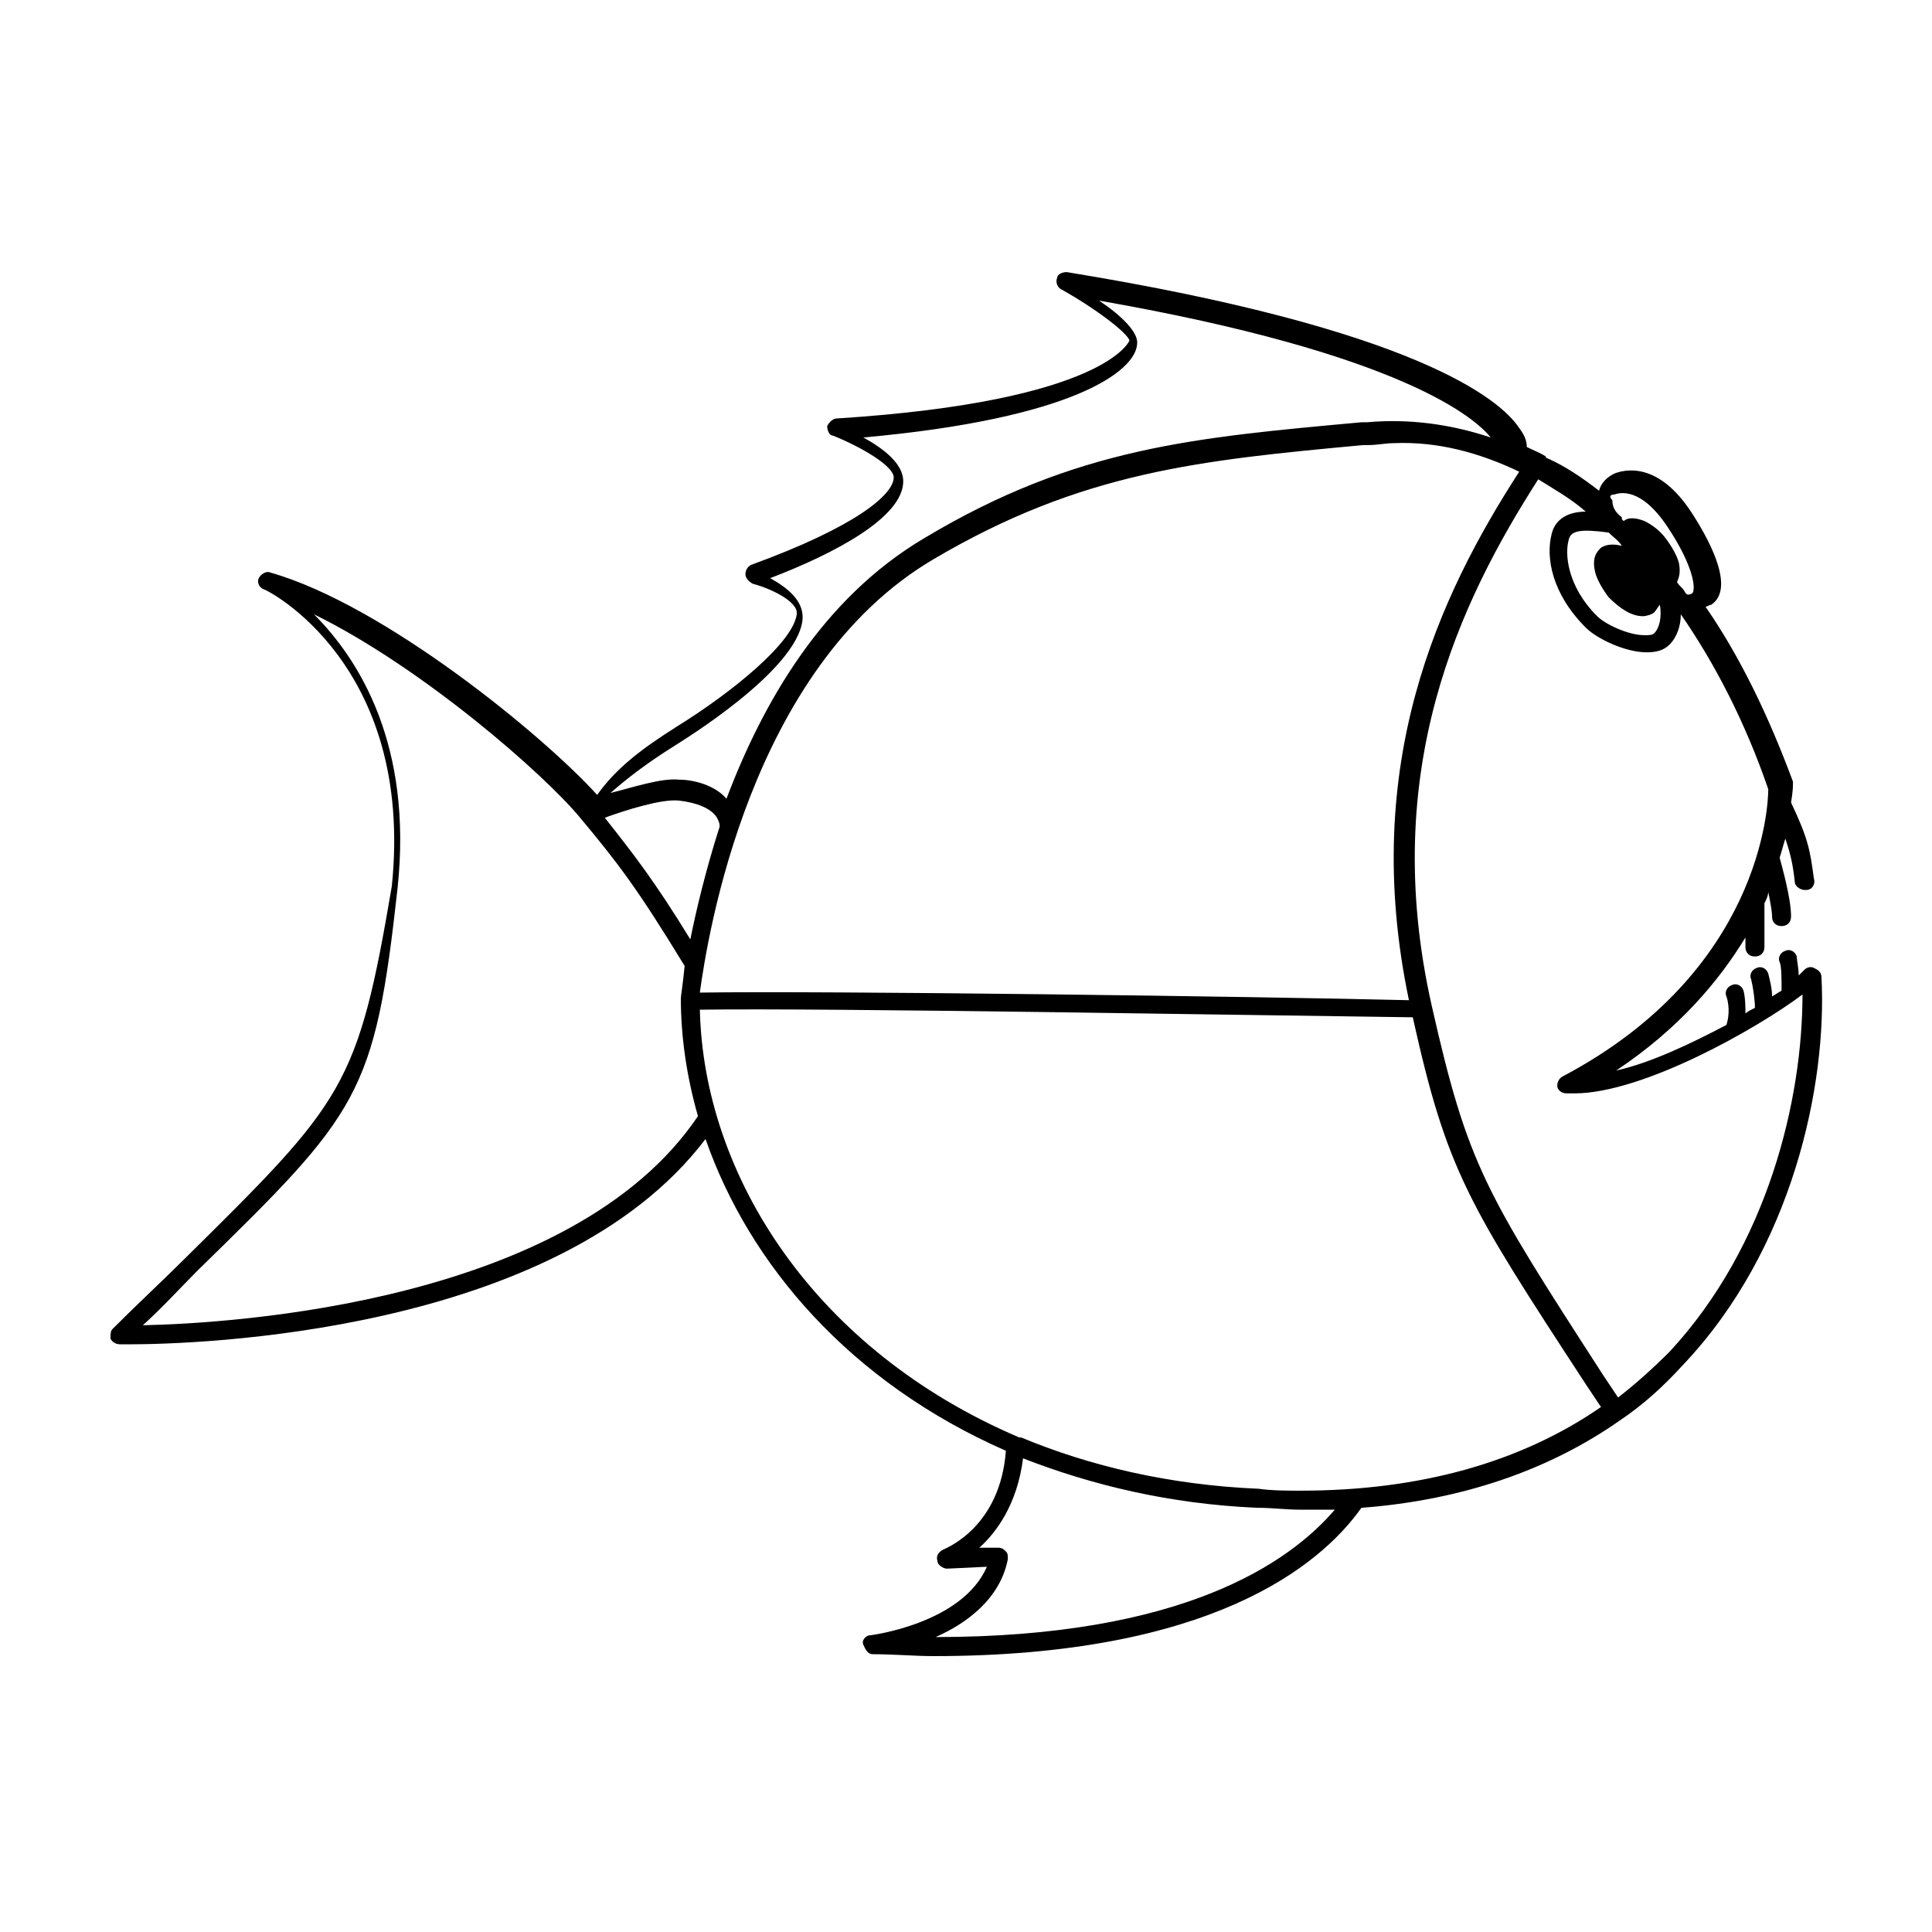
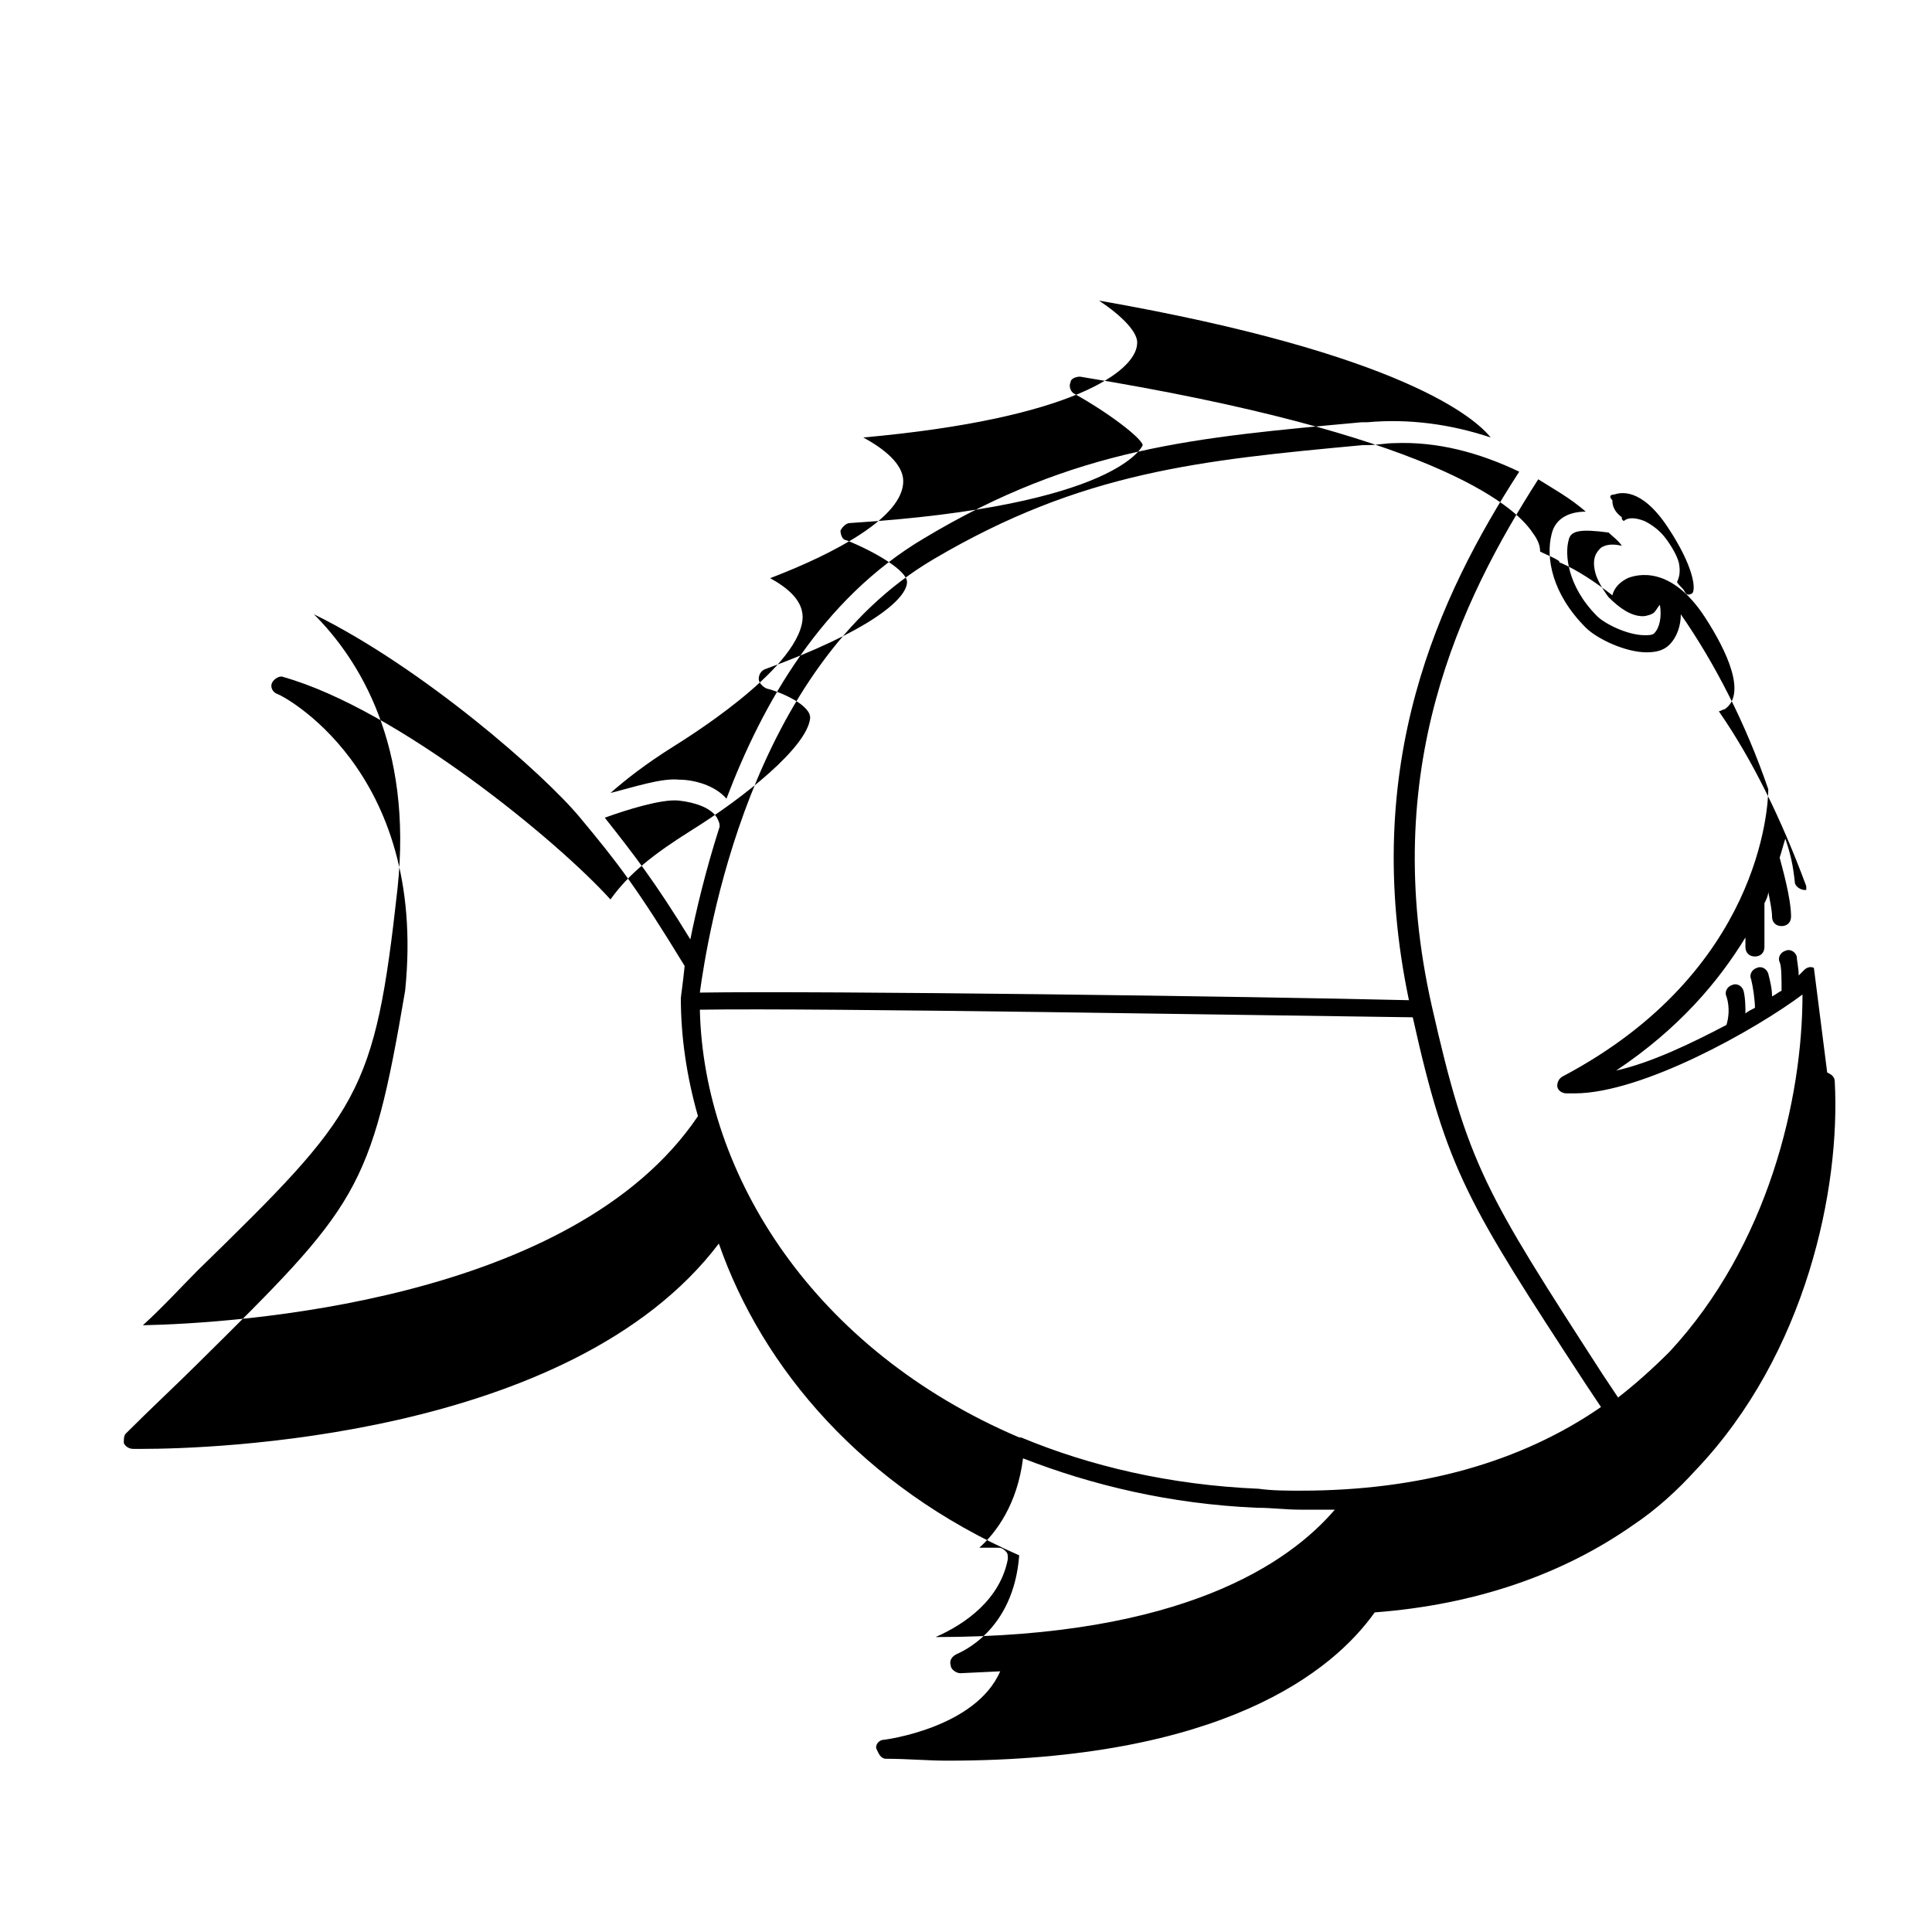
<svg xmlns="http://www.w3.org/2000/svg" fill="#000000" width="800px" height="800px" version="1.1" viewBox="144 144 512 512">
-   <path d="m624.7 400.5c-1.008-0.504-2.016 0-2.519 0.504l-1.512 1.512c0-2.016-0.504-4.031-0.504-5.039-0.504-1.512-2.016-2.016-3.023-1.512-1.512 0.504-2.016 2.016-1.512 3.023 0.504 1.008 0.504 4.535 0.504 7.559-1.008 0.504-1.512 1.008-2.519 1.512 0-2.016-0.504-4.031-1.008-6.047-0.504-1.512-2.016-2.016-3.023-1.512-1.512 0.504-2.016 2.016-1.512 3.023 0.504 2.016 1.008 5.543 1.008 7.559-1.008 0.504-2.016 1.008-2.519 1.512 0-1.512 0-4.031-0.504-6.047-0.504-1.512-2.016-2.016-3.023-1.512-1.512 0.504-2.016 2.016-1.512 3.023 1.008 3.023 0.504 6.047 0 7.559-9.574 5.039-20.152 10.078-29.223 12.09 16.625-11.082 27.207-23.68 34.258-35.266v2.519c0 1.512 1.008 2.519 2.519 2.519s2.519-1.008 2.519-2.519v-11.586c0.504-1.008 1.008-2.016 1.008-3.023 0.504 2.519 1.008 5.039 1.008 6.551s1.008 2.519 2.519 2.519c1.512 0 2.519-1.008 2.519-2.519 0-5.039-2.519-13.602-3.023-15.617 0.504-1.512 1.008-3.527 1.512-5.039 1.512 4.535 2.016 7.055 2.519 11.586 0 1.008 1.512 2.016 2.519 2.016h0.504c1.512 0 2.519-1.512 2.016-3.023-1.008-7.559-1.512-10.578-6.047-20.152 0.504-3.023 0.504-4.535 0.504-4.535v-1.008c-6.551-17.633-14.105-33.25-23.176-46.352 0.504 0 1.008-0.504 1.512-0.504 6.047-4.031 0.504-15.617-5.039-24.184-9.07-14.105-18.137-11.586-20.656-10.578-2.016 1.008-3.527 2.519-4.031 4.535-4.535-3.527-9.07-6.551-13.602-8.566 0 0-0.504 0-0.504-0.504-1.512-1.008-3.023-1.512-5.039-2.519 0-1.512-0.504-3.023-2.016-5.039-5.039-7.559-27.207-26.199-119.91-41.312-1.008 0-2.519 0.504-2.519 1.512-0.504 1.008 0 2.519 1.008 3.023 9.07 5.039 17.633 11.586 18.137 13.602 0 0-6.047 16.121-77.586 20.656-1.008 0-2.016 1.008-2.519 2.016 0 1.008 0.504 2.519 1.512 2.519 7.559 3.023 16.121 8.062 16.121 11.082 0 4.535-10.078 13.098-37.785 23.176-1.008 0.504-1.512 1.512-1.512 2.519 0 1.008 1.008 2.016 2.016 2.519 4.031 1.008 12.09 4.535 11.586 8.062-1.008 7.559-17.129 20.656-31.738 29.727-9.574 6.047-16.121 11.082-21.16 18.137-14.105-15.617-56.426-50.383-86.656-58.945-1.008-0.504-2.519 0.504-3.023 1.512-0.504 1.008 0 2.519 1.512 3.023 0.504 0 39.801 19.648 33.754 78.594-9.059 53.398-12.586 56.926-54.906 98.742-5.543 5.543-12.09 11.586-19.145 18.641-0.504 0.504-0.504 1.512-0.504 2.519 0.504 1.008 1.512 1.512 2.519 1.512h2.519c16.625 0 113.36-2.519 152.65-54.41 11.586 33.25 38.289 64.488 79.602 82.625-1.512 20.152-15.617 25.695-16.625 26.199s-2.016 1.512-1.512 3.023c0 1.008 1.512 2.016 2.519 2.016l10.578-0.504c-6.551 15.113-30.73 18.137-30.73 18.137-1.512 0-2.519 1.512-2.016 2.519 0.504 1.008 1.008 2.519 2.519 2.519 5.543 0 11.082 0.504 16.121 0.504 73.051 0 102.27-23.68 113.36-39.297 26.703-2.016 49.879-10.078 68.52-23.176 6.047-4.031 11.586-9.07 16.625-14.609 29.223-30.73 38.289-74.562 36.777-102.78 0-1.516-1.004-2.019-2.012-2.523zm-52.902-125.45c1.512-0.504 7.055-2.016 14.105 8.566 7.055 10.578 7.559 16.625 6.551 17.633-1.008 0.504-1.512 0.504-2.016-0.504s-1.512-1.512-2.016-2.519c0.504-1.008 1.008-2.519 0.504-5.039-0.504-2.016-2.016-4.535-3.527-6.551-1.512-2.016-3.527-3.527-5.543-4.535-2.519-1.008-4.535-1.008-5.543 0 0 0-0.504-0.504-0.504-0.504v-0.504c-2.016-1.512-2.519-3.023-2.519-4.535-1.004-1.004-0.5-1.508 0.508-1.508zm-1.512 10.074c1.008 1.008 2.519 2.016 3.527 3.527-2.016-0.504-4.031-0.504-5.543 0.504-1.008 1.008-2.519 2.519-1.512 6.551 0.504 2.016 2.016 4.535 3.527 6.551 3.023 3.023 6.047 5.039 9.07 5.039 1.008 0 2.519-0.504 3.023-1.008 0.504-0.504 1.008-1.512 1.512-2.016 0.504 3.023 0 6.047-1.512 7.559-0.504 0.504-1.512 0.504-2.519 0.504-4.535 0-10.578-3.023-12.594-5.039-8.062-8.062-8.566-16.625-7.559-20.152 0.504-2.523 3.023-3.027 10.578-2.019zm-23.68-16.121c-21.16 32.746-42.32 77.586-29.223 140.06-41.312-1.008-154.67-2.519-187.92-2.016 2.016-14.609 13.098-86.152 61.969-114.87 39.297-23.176 70.535-26.199 113.86-30.23h1.512c2.016 0 4.535-0.504 6.551-0.504 11.59-0.504 22.676 2.519 33.254 7.559zm-223.69 72.547c1.512-1.008 32.242-19.648 33.754-33.25 0.504-5.039-4.031-8.566-8.566-11.082 17.129-6.551 35.266-16.121 35.266-25.695 0-4.535-5.039-8.566-10.578-11.586 55.922-5.039 72.043-17.633 72.547-24.688 0.504-3.023-4.031-7.559-10.078-11.586 80.609 14.105 99.754 31.234 103.79 36.273-10.578-3.527-21.664-5.039-32.746-4.031h-1.512c-43.832 4.031-75.57 6.551-115.88 30.73-27.207 16.121-42.824 43.832-52.395 69.023-3.023-3.527-8.566-5.039-12.594-5.039-4.535-0.504-12.09 2.016-18.137 3.527 4.031-3.527 9.07-7.559 17.129-12.598zm1.008 14.613c4.535 0.504 8.566 2.016 10.078 4.535 0.504 1.008 1.008 2.016 0.504 3.023-3.527 11.082-6.047 21.664-7.559 29.223-9.574-15.617-15.113-22.672-22.672-32.242 5.543-2.019 15.117-5.043 19.648-4.539zm-142.07 139.05c5.543-5.039 10.078-10.078 14.609-14.609 42.824-41.816 46.855-46.352 52.898-101.27 4.031-37.785-10.078-60.457-22.168-72.547 28.719 14.105 60.961 42.32 70.535 53.906 10.078 12.09 15.113 18.641 27.711 39.297-0.504 5.039-1.008 8.062-1.008 8.566 0 10.078 1.512 20.656 4.535 31.234-33.25 49.371-122.93 54.914-147.11 55.418zm210.09 82.625c8.062-3.527 17.129-10.078 19.145-20.656 0-1.008 0-1.512-0.504-2.016s-1.008-1.008-2.016-1.008h-5.039c4.535-4.031 10.078-11.586 11.586-23.68 18.137 7.055 38.793 12.09 61.969 13.098 4.031 0 7.559 0.504 11.586 0.504h9.07c-12.09 14.109-40.301 33.758-105.8 33.758zm96.73-38.793c-3.527 0-7.559 0-11.082-0.504-23.68-1.008-44.84-6.047-62.977-13.602h-0.504c-54.41-23.176-83.633-69.527-84.641-113.36 32.746-0.504 148.62 1.512 188.93 2.016 9.07 40.809 14.609 49.375 45.848 97.234l4.031 6.047c-21.164 14.609-47.863 22.168-79.605 22.168zm97.738-36.777c-4.535 4.535-9.07 8.566-13.602 12.09l-4.031-6.047c-31.234-48.367-35.77-55.418-45.344-97.738-14.105-62.473 7.559-107.31 28.215-139.55 4.031 2.519 8.566 5.039 12.594 8.566-4.031 0-8.062 1.512-9.07 6.047-1.512 6.047 0 15.617 9.07 24.688 3.023 3.023 10.578 6.551 16.121 6.551 2.519 0 4.535-0.504 6.047-2.016 2.016-2.016 3.023-5.039 3.023-8.062 9.07 13.098 17.129 28.719 23.176 46.352 0 4.535-2.016 48.367-54.41 76.074-1.008 0.504-1.512 1.512-1.512 2.519 0 1.008 1.008 2.016 2.519 2.016h2.016c18.137 0 48.367-17.129 60.457-26.199 0 27.707-9.07 66.5-35.27 94.715z" />
+   <path d="m624.7 400.5c-1.008-0.504-2.016 0-2.519 0.504l-1.512 1.512c0-2.016-0.504-4.031-0.504-5.039-0.504-1.512-2.016-2.016-3.023-1.512-1.512 0.504-2.016 2.016-1.512 3.023 0.504 1.008 0.504 4.535 0.504 7.559-1.008 0.504-1.512 1.008-2.519 1.512 0-2.016-0.504-4.031-1.008-6.047-0.504-1.512-2.016-2.016-3.023-1.512-1.512 0.504-2.016 2.016-1.512 3.023 0.504 2.016 1.008 5.543 1.008 7.559-1.008 0.504-2.016 1.008-2.519 1.512 0-1.512 0-4.031-0.504-6.047-0.504-1.512-2.016-2.016-3.023-1.512-1.512 0.504-2.016 2.016-1.512 3.023 1.008 3.023 0.504 6.047 0 7.559-9.574 5.039-20.152 10.078-29.223 12.09 16.625-11.082 27.207-23.68 34.258-35.266v2.519c0 1.512 1.008 2.519 2.519 2.519s2.519-1.008 2.519-2.519v-11.586c0.504-1.008 1.008-2.016 1.008-3.023 0.504 2.519 1.008 5.039 1.008 6.551s1.008 2.519 2.519 2.519c1.512 0 2.519-1.008 2.519-2.519 0-5.039-2.519-13.602-3.023-15.617 0.504-1.512 1.008-3.527 1.512-5.039 1.512 4.535 2.016 7.055 2.519 11.586 0 1.008 1.512 2.016 2.519 2.016h0.504v-1.008c-6.551-17.633-14.105-33.25-23.176-46.352 0.504 0 1.008-0.504 1.512-0.504 6.047-4.031 0.504-15.617-5.039-24.184-9.07-14.105-18.137-11.586-20.656-10.578-2.016 1.008-3.527 2.519-4.031 4.535-4.535-3.527-9.07-6.551-13.602-8.566 0 0-0.504 0-0.504-0.504-1.512-1.008-3.023-1.512-5.039-2.519 0-1.512-0.504-3.023-2.016-5.039-5.039-7.559-27.207-26.199-119.91-41.312-1.008 0-2.519 0.504-2.519 1.512-0.504 1.008 0 2.519 1.008 3.023 9.07 5.039 17.633 11.586 18.137 13.602 0 0-6.047 16.121-77.586 20.656-1.008 0-2.016 1.008-2.519 2.016 0 1.008 0.504 2.519 1.512 2.519 7.559 3.023 16.121 8.062 16.121 11.082 0 4.535-10.078 13.098-37.785 23.176-1.008 0.504-1.512 1.512-1.512 2.519 0 1.008 1.008 2.016 2.016 2.519 4.031 1.008 12.09 4.535 11.586 8.062-1.008 7.559-17.129 20.656-31.738 29.727-9.574 6.047-16.121 11.082-21.16 18.137-14.105-15.617-56.426-50.383-86.656-58.945-1.008-0.504-2.519 0.504-3.023 1.512-0.504 1.008 0 2.519 1.512 3.023 0.504 0 39.801 19.648 33.754 78.594-9.059 53.398-12.586 56.926-54.906 98.742-5.543 5.543-12.09 11.586-19.145 18.641-0.504 0.504-0.504 1.512-0.504 2.519 0.504 1.008 1.512 1.512 2.519 1.512h2.519c16.625 0 113.36-2.519 152.65-54.41 11.586 33.25 38.289 64.488 79.602 82.625-1.512 20.152-15.617 25.695-16.625 26.199s-2.016 1.512-1.512 3.023c0 1.008 1.512 2.016 2.519 2.016l10.578-0.504c-6.551 15.113-30.73 18.137-30.73 18.137-1.512 0-2.519 1.512-2.016 2.519 0.504 1.008 1.008 2.519 2.519 2.519 5.543 0 11.082 0.504 16.121 0.504 73.051 0 102.27-23.68 113.36-39.297 26.703-2.016 49.879-10.078 68.52-23.176 6.047-4.031 11.586-9.07 16.625-14.609 29.223-30.73 38.289-74.562 36.777-102.78 0-1.516-1.004-2.019-2.012-2.523zm-52.902-125.45c1.512-0.504 7.055-2.016 14.105 8.566 7.055 10.578 7.559 16.625 6.551 17.633-1.008 0.504-1.512 0.504-2.016-0.504s-1.512-1.512-2.016-2.519c0.504-1.008 1.008-2.519 0.504-5.039-0.504-2.016-2.016-4.535-3.527-6.551-1.512-2.016-3.527-3.527-5.543-4.535-2.519-1.008-4.535-1.008-5.543 0 0 0-0.504-0.504-0.504-0.504v-0.504c-2.016-1.512-2.519-3.023-2.519-4.535-1.004-1.004-0.5-1.508 0.508-1.508zm-1.512 10.074c1.008 1.008 2.519 2.016 3.527 3.527-2.016-0.504-4.031-0.504-5.543 0.504-1.008 1.008-2.519 2.519-1.512 6.551 0.504 2.016 2.016 4.535 3.527 6.551 3.023 3.023 6.047 5.039 9.07 5.039 1.008 0 2.519-0.504 3.023-1.008 0.504-0.504 1.008-1.512 1.512-2.016 0.504 3.023 0 6.047-1.512 7.559-0.504 0.504-1.512 0.504-2.519 0.504-4.535 0-10.578-3.023-12.594-5.039-8.062-8.062-8.566-16.625-7.559-20.152 0.504-2.523 3.023-3.027 10.578-2.019zm-23.68-16.121c-21.16 32.746-42.32 77.586-29.223 140.06-41.312-1.008-154.67-2.519-187.92-2.016 2.016-14.609 13.098-86.152 61.969-114.87 39.297-23.176 70.535-26.199 113.86-30.23h1.512c2.016 0 4.535-0.504 6.551-0.504 11.59-0.504 22.676 2.519 33.254 7.559zm-223.69 72.547c1.512-1.008 32.242-19.648 33.754-33.25 0.504-5.039-4.031-8.566-8.566-11.082 17.129-6.551 35.266-16.121 35.266-25.695 0-4.535-5.039-8.566-10.578-11.586 55.922-5.039 72.043-17.633 72.547-24.688 0.504-3.023-4.031-7.559-10.078-11.586 80.609 14.105 99.754 31.234 103.79 36.273-10.578-3.527-21.664-5.039-32.746-4.031h-1.512c-43.832 4.031-75.57 6.551-115.88 30.73-27.207 16.121-42.824 43.832-52.395 69.023-3.023-3.527-8.566-5.039-12.594-5.039-4.535-0.504-12.09 2.016-18.137 3.527 4.031-3.527 9.07-7.559 17.129-12.598zm1.008 14.613c4.535 0.504 8.566 2.016 10.078 4.535 0.504 1.008 1.008 2.016 0.504 3.023-3.527 11.082-6.047 21.664-7.559 29.223-9.574-15.617-15.113-22.672-22.672-32.242 5.543-2.019 15.117-5.043 19.648-4.539zm-142.07 139.05c5.543-5.039 10.078-10.078 14.609-14.609 42.824-41.816 46.855-46.352 52.898-101.27 4.031-37.785-10.078-60.457-22.168-72.547 28.719 14.105 60.961 42.32 70.535 53.906 10.078 12.09 15.113 18.641 27.711 39.297-0.504 5.039-1.008 8.062-1.008 8.566 0 10.078 1.512 20.656 4.535 31.234-33.25 49.371-122.93 54.914-147.11 55.418zm210.09 82.625c8.062-3.527 17.129-10.078 19.145-20.656 0-1.008 0-1.512-0.504-2.016s-1.008-1.008-2.016-1.008h-5.039c4.535-4.031 10.078-11.586 11.586-23.68 18.137 7.055 38.793 12.09 61.969 13.098 4.031 0 7.559 0.504 11.586 0.504h9.07c-12.09 14.109-40.301 33.758-105.8 33.758zm96.73-38.793c-3.527 0-7.559 0-11.082-0.504-23.68-1.008-44.84-6.047-62.977-13.602h-0.504c-54.41-23.176-83.633-69.527-84.641-113.36 32.746-0.504 148.62 1.512 188.93 2.016 9.07 40.809 14.609 49.375 45.848 97.234l4.031 6.047c-21.164 14.609-47.863 22.168-79.605 22.168zm97.738-36.777c-4.535 4.535-9.07 8.566-13.602 12.09l-4.031-6.047c-31.234-48.367-35.77-55.418-45.344-97.738-14.105-62.473 7.559-107.31 28.215-139.55 4.031 2.519 8.566 5.039 12.594 8.566-4.031 0-8.062 1.512-9.07 6.047-1.512 6.047 0 15.617 9.07 24.688 3.023 3.023 10.578 6.551 16.121 6.551 2.519 0 4.535-0.504 6.047-2.016 2.016-2.016 3.023-5.039 3.023-8.062 9.07 13.098 17.129 28.719 23.176 46.352 0 4.535-2.016 48.367-54.41 76.074-1.008 0.504-1.512 1.512-1.512 2.519 0 1.008 1.008 2.016 2.519 2.016h2.016c18.137 0 48.367-17.129 60.457-26.199 0 27.707-9.07 66.5-35.27 94.715z" />
</svg>